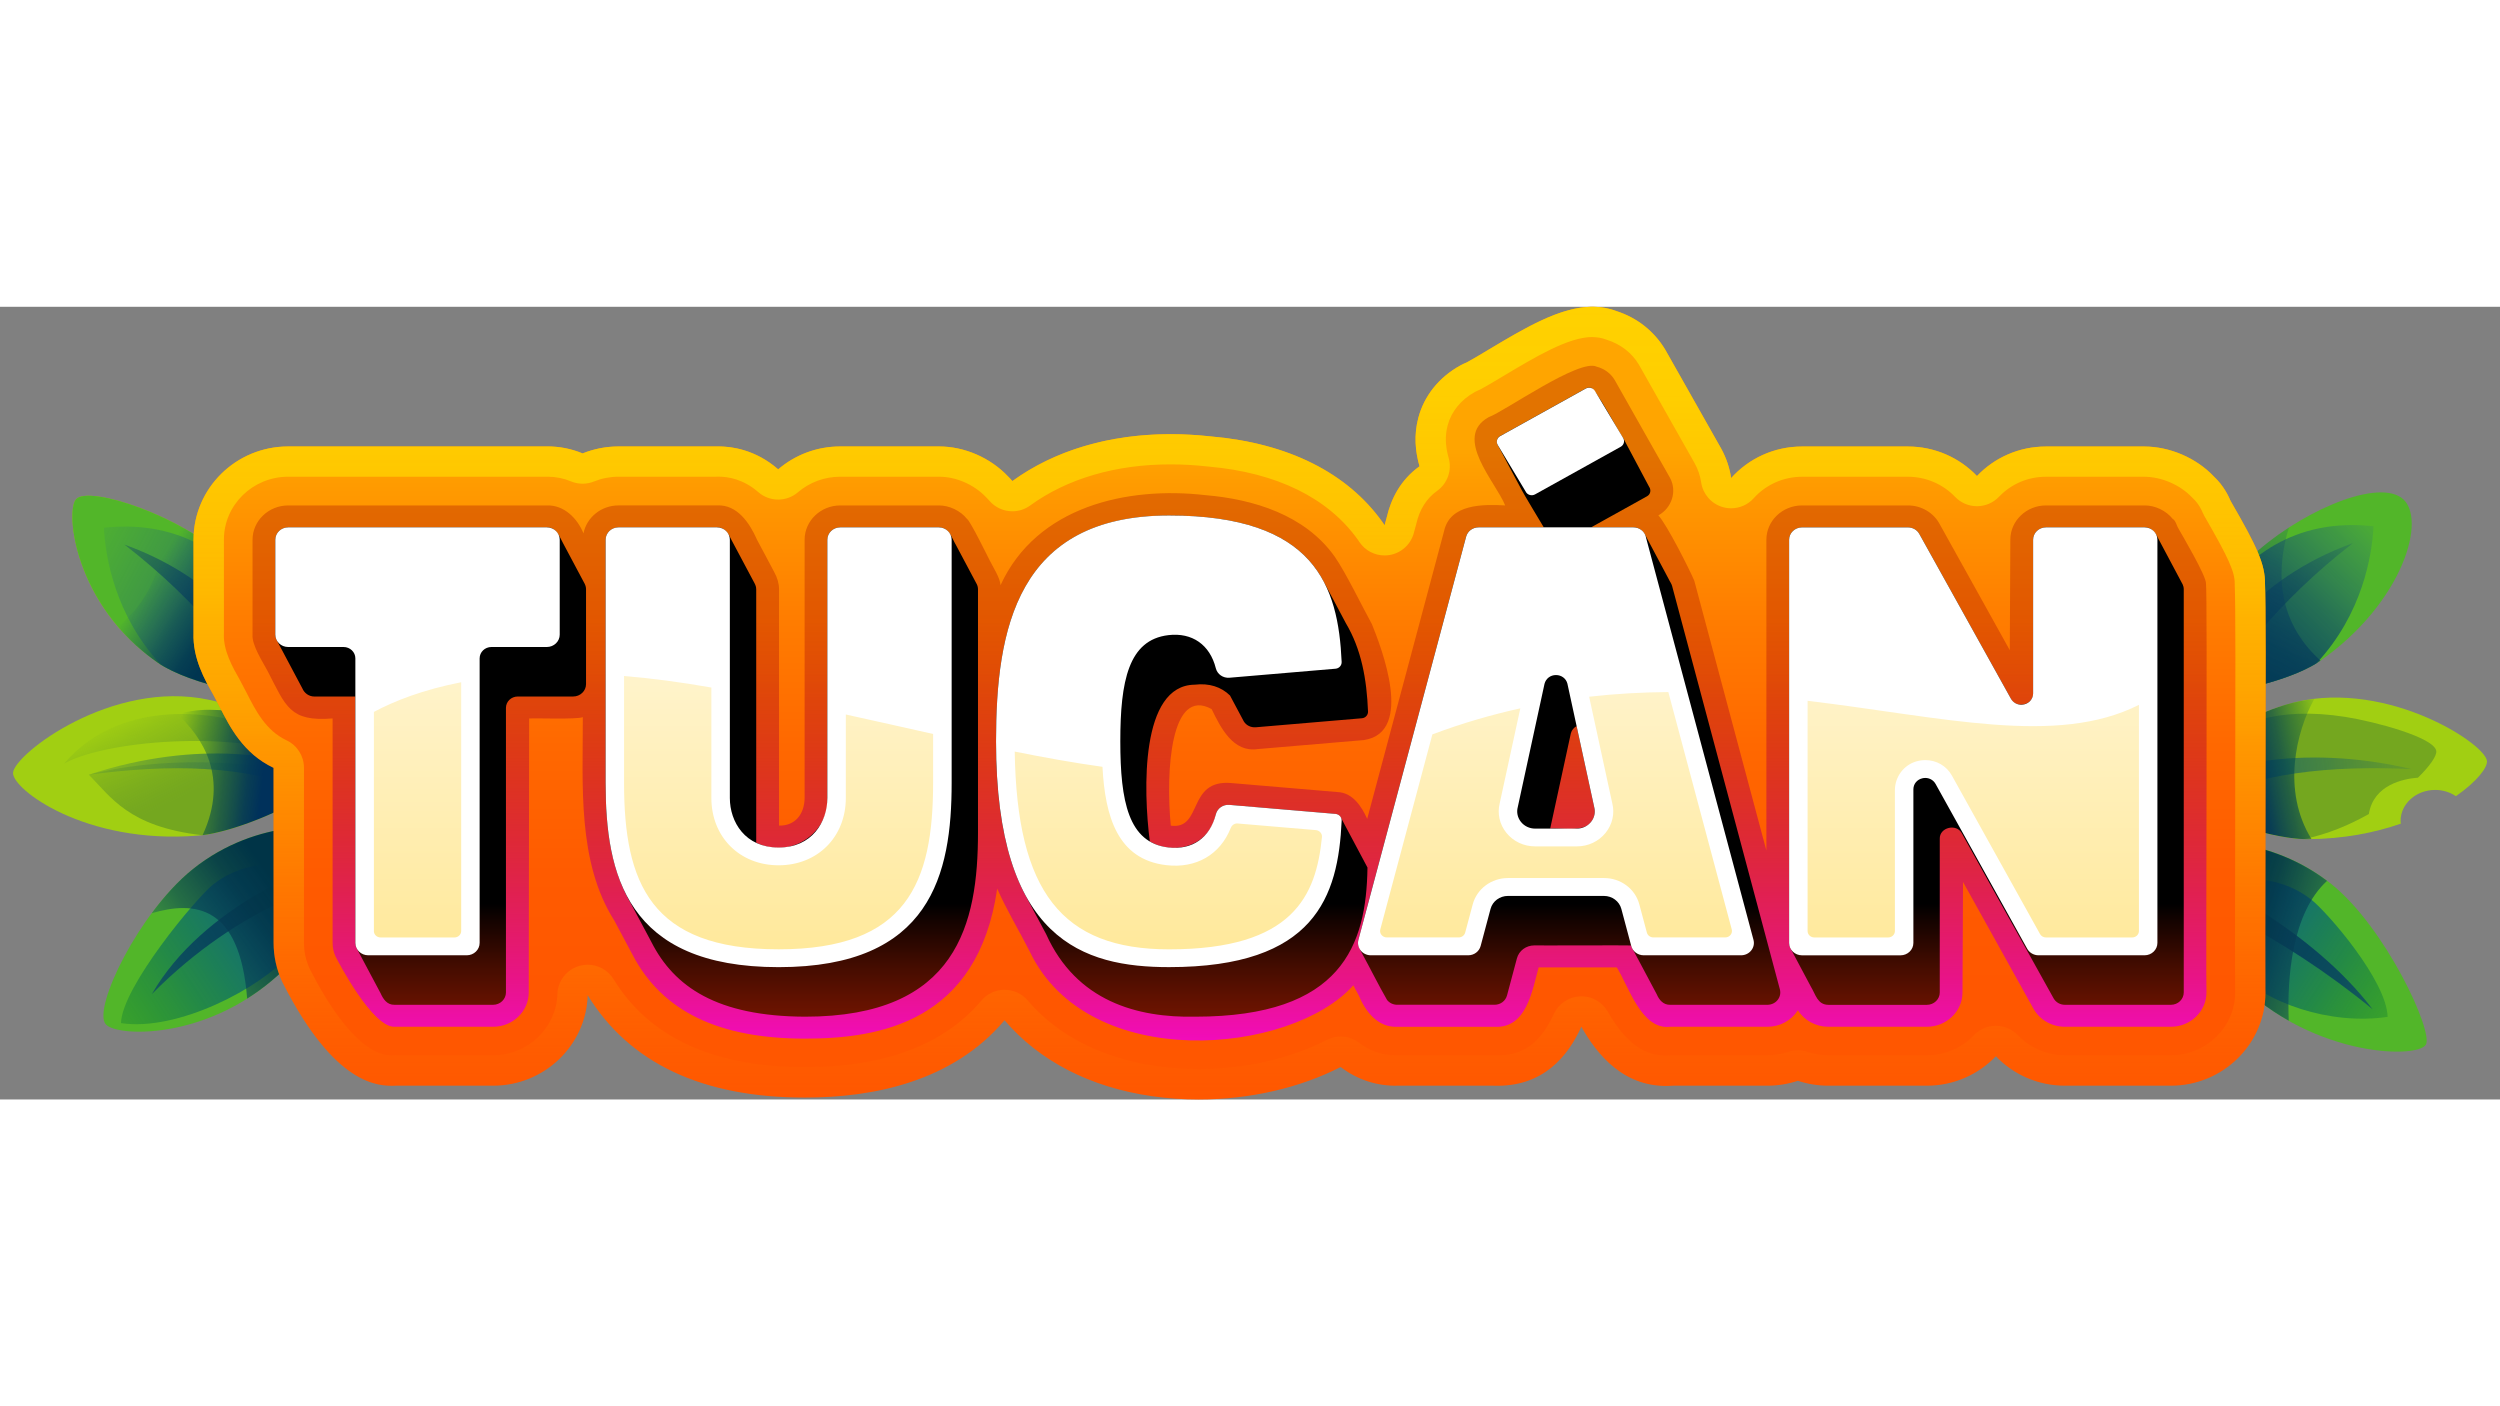
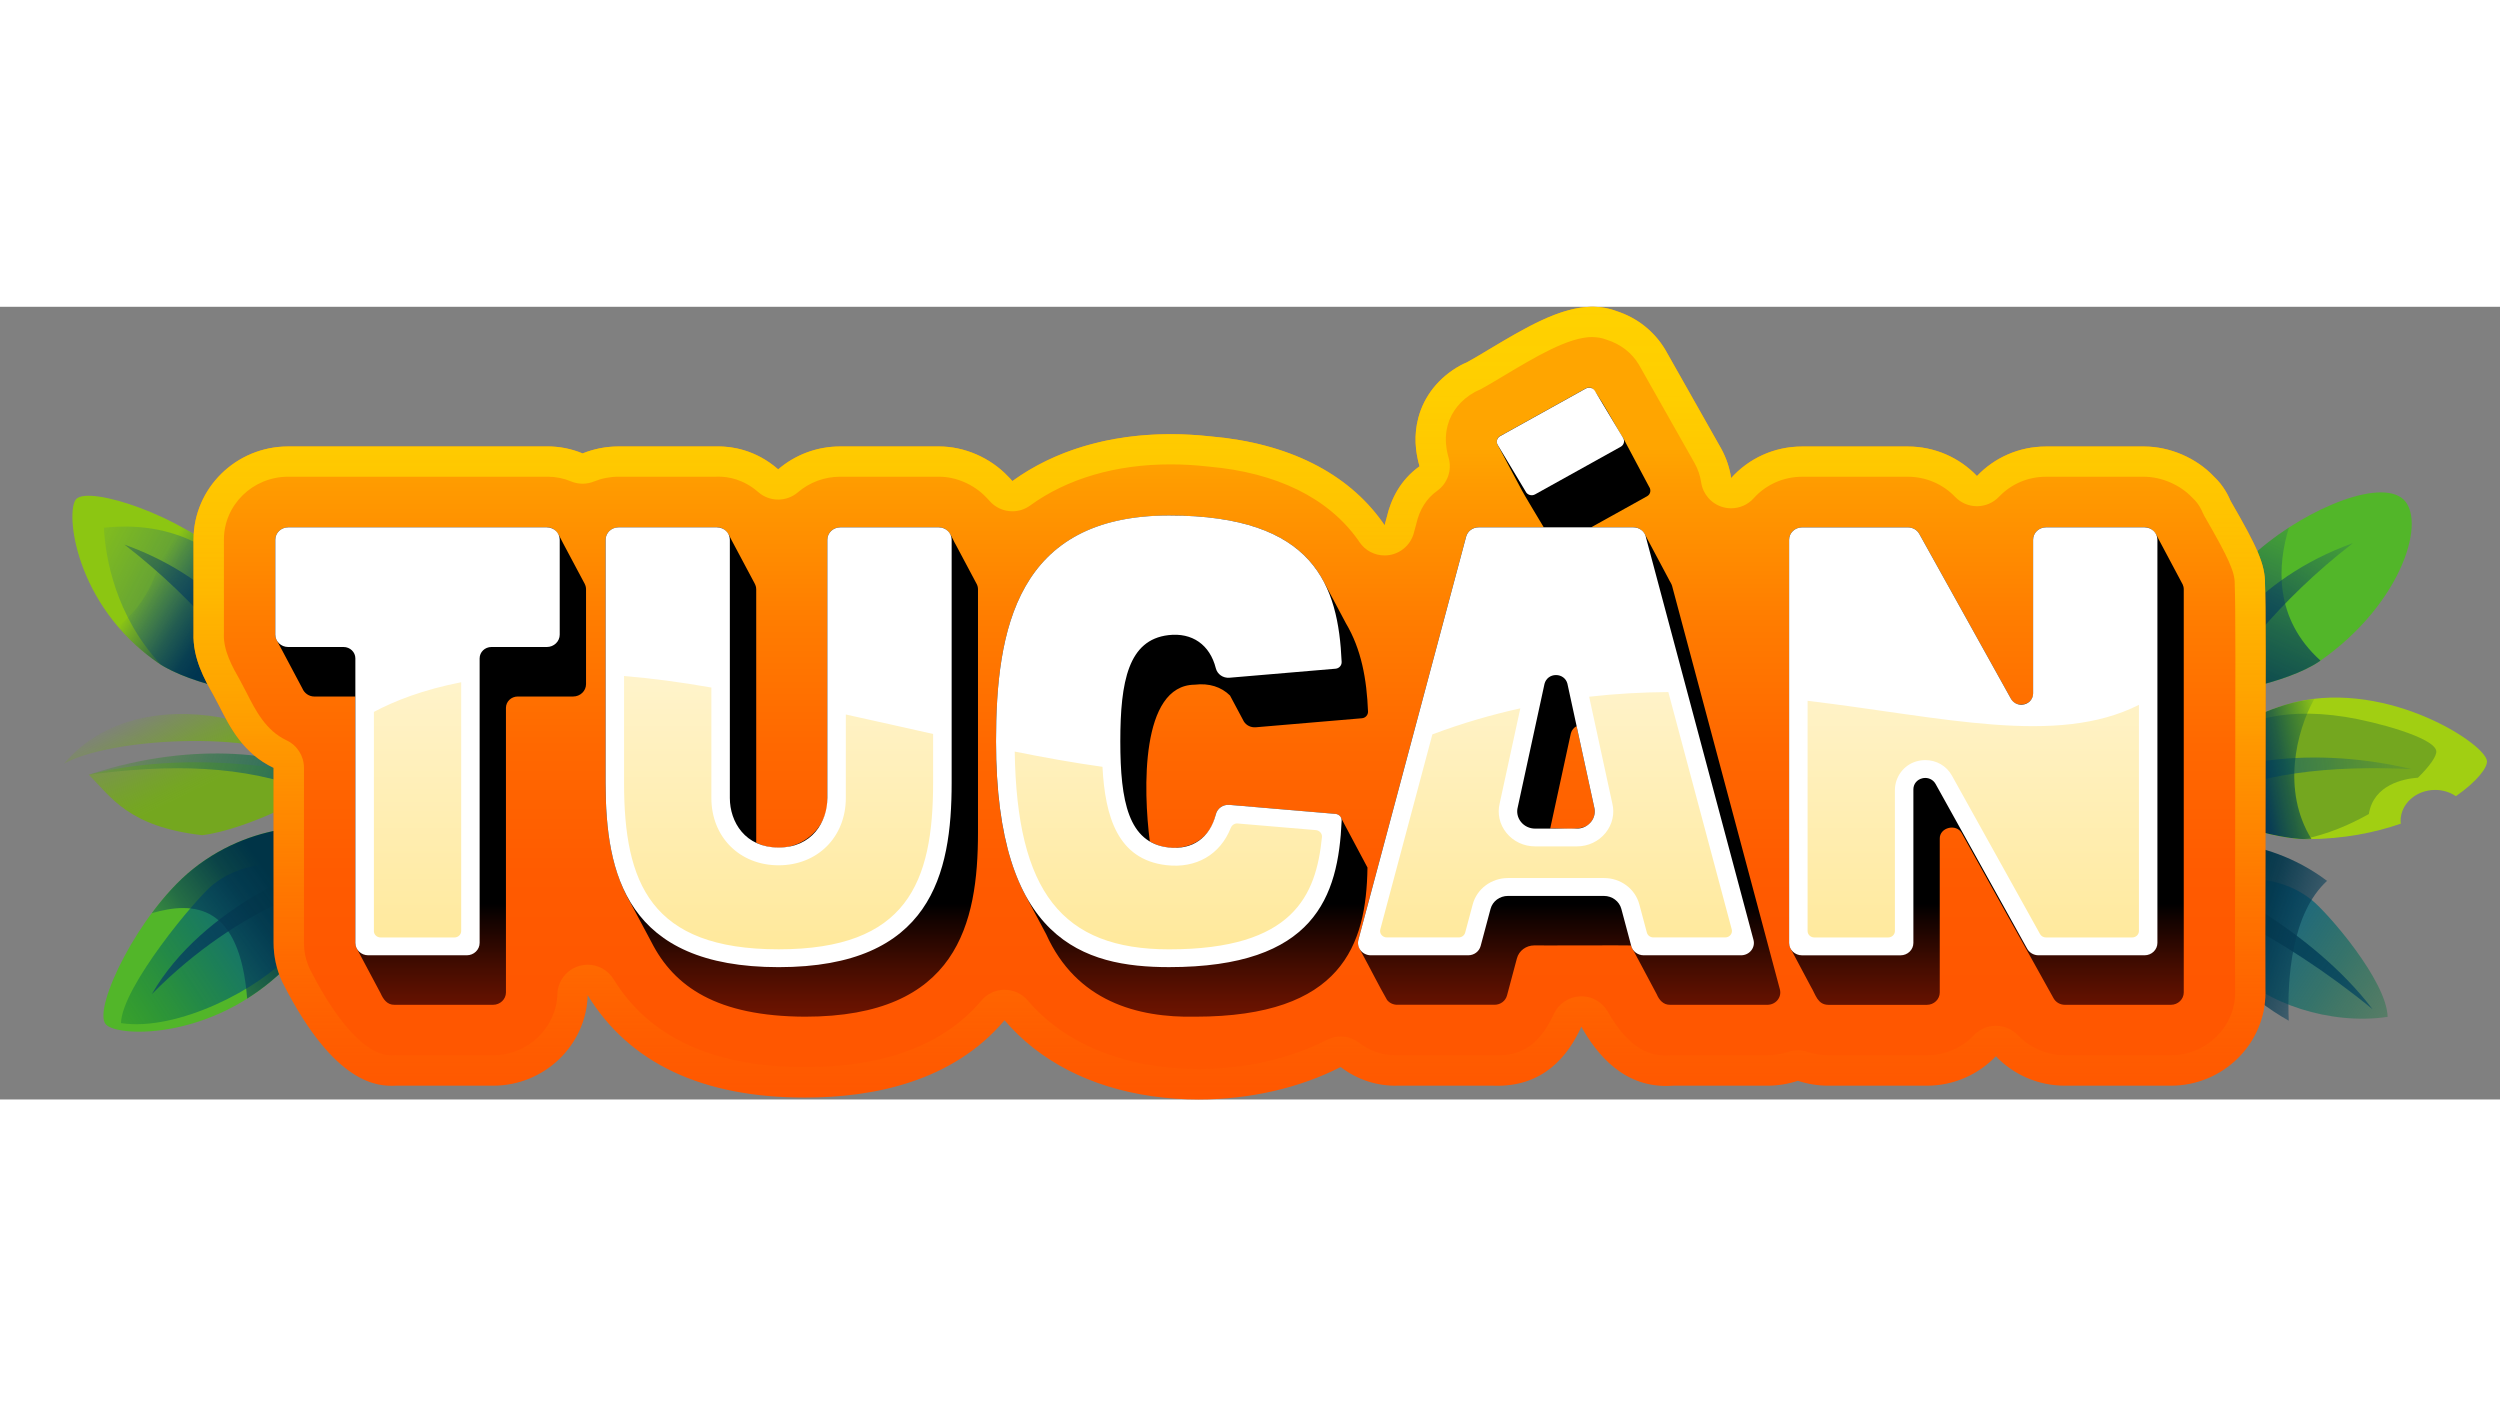
<svg xmlns="http://www.w3.org/2000/svg" xmlns:xlink="http://www.w3.org/1999/xlink" id="Logo" version="1.1" viewBox="0 0 82 26" width="160" height="90">
  <rect x="0" y="0" width="82" height="26" fill="#808080" stroke="none" />
  <defs>
    <style>
      .st0 {
        fill: url(#linear-gradient2);
      }

      .st1 {
        fill: url(#linear-gradient1);
      }

      .st2 {
        fill: url(#linear-gradient9);
      }

      .st3 {
        fill: url(#linear-gradient3);
      }

      .st4 {
        fill: url(#linear-gradient6);
      }

      .st5 {
        fill: url(#linear-gradient8);
      }

      .st6 {
        fill: url(#linear-gradient7);
      }

      .st7 {
        fill: url(#linear-gradient5);
      }

      .st8 {
        fill: url(#linear-gradient4);
      }

      .st9 {
        fill: url(#linear-gradient18);
      }

      .st10 {
        fill: url(#linear-gradient13);
      }

      .st11 {
        fill: url(#linear-gradient12);
      }

      .st12 {
        fill: url(#linear-gradient15);
      }

      .st13 {
        fill: url(#linear-gradient16);
      }

      .st14 {
        fill: url(#linear-gradient11);
      }

      .st15 {
        fill: url(#linear-gradient10);
      }

      .st16 {
        fill: url(#linear-gradient17);
      }

      .st17 {
        fill: url(#linear-gradient14);
      }

      .st18 {
        fill: url(#linear-gradient19);
      }

      .st19 {
        fill: url(#linear-gradient23);
      }

      .st20 {
        fill: url(#linear-gradient22);
      }

      .st21 {
        fill: url(#linear-gradient21);
      }

      .st22 {
        fill: url(#linear-gradient20);
      }

      .st23 {
        fill: url(#linear-gradient);
      }

      .st24 {
        fill: #8cc612;
      }

      .st25 {
        fill: #fff;
      }

      .st26 {
        fill: #a1cf12;
      }

      .st27 {
        fill: #52b629;
      }
    </style>
    <linearGradient id="linear-gradient" x1="10.798" y1="8.495" x2="1.545" y2="2.4" gradientTransform="translate(0 27) scale(1 -1)" gradientUnits="userSpaceOnUse">
      <stop offset="0" stop-color="#085c9b" />
      <stop offset=".122" stop-color="#075d93" stop-opacity=".952" />
      <stop offset=".306" stop-color="#06627f" stop-opacity=".82" />
      <stop offset=".528" stop-color="#046a5d" stop-opacity=".603" />
      <stop offset=".778" stop-color="#02752f" stop-opacity=".304" />
      <stop offset="1" stop-color="#008100" stop-opacity="0" />
    </linearGradient>
    <linearGradient id="linear-gradient1" x1="9.736" y1="7.963" x2=".018" y2="1.562" gradientTransform="translate(0 27) scale(1 -1)" gradientUnits="userSpaceOnUse">
      <stop offset=".257" stop-color="#08455b" />
      <stop offset=".388" stop-color="#0a485e" stop-opacity=".918" />
      <stop offset=".585" stop-color="#115167" stop-opacity=".693" />
      <stop offset=".822" stop-color="#1c6177" stop-opacity=".326" />
      <stop offset="1" stop-color="#276f85" stop-opacity="0" />
    </linearGradient>
    <linearGradient id="linear-gradient2" x1="11.948" y1="9.888" x2="4.851" y2="4.694" gradientTransform="translate(0 27) scale(1 -1)" gradientUnits="userSpaceOnUse">
      <stop offset=".388" stop-color="#003447" />
      <stop offset=".517" stop-color="#02364b" stop-opacity=".895" />
      <stop offset=".709" stop-color="#073d57" stop-opacity=".607" />
      <stop offset=".941" stop-color="#11496c" stop-opacity=".136" />
      <stop offset="1" stop-color="#144d72" stop-opacity="0" />
    </linearGradient>
    <linearGradient id="linear-gradient3" x1="17.944" y1="10.82" x2="1.966" y2="19.322" xlink:href="#linear-gradient1" />
    <linearGradient id="linear-gradient4" x1="11.266" y1="13.077" x2="1.633" y2="21.017" gradientTransform="translate(0 27) scale(1 -1)" gradientUnits="userSpaceOnUse">
      <stop offset=".238" stop-color="#003550" />
      <stop offset=".376" stop-color="#013753" stop-opacity=".907" />
      <stop offset=".584" stop-color="#063d5b" stop-opacity=".651" />
      <stop offset=".834" stop-color="#0f476a" stop-opacity=".234" />
      <stop offset=".954" stop-color="#144d72" stop-opacity="0" />
    </linearGradient>
    <linearGradient id="linear-gradient5" x1="8.74" y1="15.521" x2="4.655" y2="18.15" gradientTransform="translate(0 27) scale(1 -1)" gradientUnits="userSpaceOnUse">
      <stop offset=".336" stop-color="#003550" />
      <stop offset=".455" stop-color="#013753" stop-opacity=".907" />
      <stop offset=".634" stop-color="#063d5b" stop-opacity=".651" />
      <stop offset=".85" stop-color="#0f476a" stop-opacity=".234" />
      <stop offset=".954" stop-color="#144d72" stop-opacity="0" />
    </linearGradient>
    <linearGradient id="linear-gradient6" x1="76.172" y1="13.463" x2="74.552" y2="16.277" gradientTransform="translate(-70.351 23.624) rotate(4.188) scale(1 -1)" gradientUnits="userSpaceOnUse">
      <stop offset="0" stop-color="#74a71f" />
      <stop offset=".116" stop-color="#74a71f" stop-opacity=".956" />
      <stop offset=".291" stop-color="#74a71f" stop-opacity=".833" />
      <stop offset=".502" stop-color="#74a71f" stop-opacity=".631" />
      <stop offset=".741" stop-color="#74a71f" stop-opacity=".351" />
      <stop offset="1" stop-color="#74a71f" stop-opacity="0" />
    </linearGradient>
    <linearGradient id="linear-gradient7" x1="-731.073" y1="-326.086" x2="-736" y2="-317.282" gradientTransform="translate(330.65 -717.152) rotate(-42.392) scale(1 -1)" gradientUnits="userSpaceOnUse">
      <stop offset="0" stop-color="#22695f" />
      <stop offset=".16" stop-color="#276d5a" stop-opacity=".929" />
      <stop offset=".4" stop-color="#37794d" stop-opacity=".734" />
      <stop offset=".691" stop-color="#528d39" stop-opacity=".414" />
      <stop offset="1" stop-color="#74a71f" stop-opacity="0" />
    </linearGradient>
    <linearGradient id="linear-gradient8" x1="80.263" y1="13.809" x2="74.695" y2="14.042" gradientTransform="translate(-70.351 23.624) rotate(4.188) scale(1 -1)" gradientUnits="userSpaceOnUse">
      <stop offset=".376" stop-color="#00315b" />
      <stop offset=".467" stop-color="#003558" stop-opacity=".918" />
      <stop offset=".605" stop-color="#004151" stop-opacity=".693" />
      <stop offset=".771" stop-color="#005445" stop-opacity=".326" />
      <stop offset=".895" stop-color="#00663b" stop-opacity="0" />
    </linearGradient>
    <linearGradient id="linear-gradient9" x1="-4090.803" y1="8.063" x2="-4099.248" y2="2.5" gradientTransform="translate(-4018.856 27) rotate(-180)" xlink:href="#linear-gradient" />
    <linearGradient id="linear-gradient10" x1="-4091.872" y1="7.397" x2="-4101.59" y2=".996" gradientTransform="translate(-4018.856 27) rotate(-180)" xlink:href="#linear-gradient1" />
    <linearGradient id="linear-gradient11" x1="70.427" y1="7.718" x2="77.663" y2="5.455" xlink:href="#linear-gradient2" />
    <linearGradient id="linear-gradient12" x1="71.656" y1="13.773" x2="78.303" y2="20.326" xlink:href="#linear-gradient1" />
    <linearGradient id="linear-gradient13" x1="71.166" y1="11.864" x2="77.294" y2="21.13" xlink:href="#linear-gradient4" />
    <linearGradient id="linear-gradient14" x1="72.829" y1="12.944" x2="76.233" y2="20.354" gradientTransform="translate(0 27) scale(1 -1)" gradientUnits="userSpaceOnUse">
      <stop offset="0" stop-color="#003550" />
      <stop offset=".193" stop-color="#013753" stop-opacity=".907" />
      <stop offset=".483" stop-color="#063d5b" stop-opacity=".651" />
      <stop offset=".832" stop-color="#0f476a" stop-opacity=".234" />
      <stop offset="1" stop-color="#144d72" stop-opacity="0" />
    </linearGradient>
    <linearGradient id="linear-gradient15" x1="77.366" y1="11.882" x2="73.911" y2="11.387" gradientTransform="translate(0 27) scale(1 -1)" gradientUnits="userSpaceOnUse">
      <stop offset="0" stop-color="#74a71f" />
      <stop offset="1" stop-color="#74a71f" />
    </linearGradient>
    <linearGradient id="linear-gradient16" x1="72.541" y1="11.314" x2="82.081" y2="12.458" gradientTransform="translate(0 27) scale(1 -1)" xlink:href="#linear-gradient7" />
    <linearGradient id="linear-gradient17" x1="71.577" y1="11.004" x2="77.167" y2="12.107" gradientTransform="translate(0 27) scale(1 -1)" xlink:href="#linear-gradient8" />
    <linearGradient id="linear-gradient18" x1="2.798" y1="13.155" x2="2.798" y2="13.155" gradientTransform="translate(0 27) scale(1 -1)" gradientUnits="userSpaceOnUse">
      <stop offset="0" stop-color="#000" stop-opacity=".994" />
      <stop offset=".046" stop-color="#000608" stop-opacity=".994" />
      <stop offset=".117" stop-color="#02161e" stop-opacity=".996" />
      <stop offset=".204" stop-color="#053242" stop-opacity=".998" />
      <stop offset=".257" stop-color="#08455b" />
      <stop offset=".388" stop-color="#0a485e" stop-opacity=".918" />
      <stop offset=".585" stop-color="#115167" stop-opacity=".693" />
      <stop offset=".822" stop-color="#1c6177" stop-opacity=".326" />
      <stop offset="1" stop-color="#276f85" stop-opacity="0" />
    </linearGradient>
    <linearGradient id="linear-gradient19" x1="40.331" y1="4.587" x2="40.331" y2="22.358" gradientTransform="translate(0 27) scale(1 -1)" gradientUnits="userSpaceOnUse">
      <stop offset="0" stop-color="#ff5700" />
      <stop offset=".217" stop-color="#ff5b00" />
      <stop offset=".45" stop-color="#ff6800" />
      <stop offset=".689" stop-color="#ff7d00" />
      <stop offset=".933" stop-color="#ff9b00" />
      <stop offset="1" stop-color="orange" />
    </linearGradient>
    <linearGradient id="linear-gradient20" x1="40.331" y1="27" x2="40.331" y2="1" gradientTransform="translate(0 27) scale(1 -1)" gradientUnits="userSpaceOnUse">
      <stop offset="0" stop-color="#ffd100" />
      <stop offset=".102" stop-color="#ffcf00" stop-opacity=".98" />
      <stop offset=".226" stop-color="#ffca00" stop-opacity=".922" />
      <stop offset=".361" stop-color="#ffc300" stop-opacity=".826" />
      <stop offset=".503" stop-color="#ffb800" stop-opacity=".691" />
      <stop offset=".653" stop-color="#fa0" stop-opacity=".518" />
      <stop offset=".807" stop-color="#ff9a00" stop-opacity=".307" />
      <stop offset=".963" stop-color="#ff8600" stop-opacity=".062" />
      <stop offset="1" stop-color="#ff8200" stop-opacity="0" />
    </linearGradient>
    <linearGradient id="linear-gradient21" x1="40.33" y1="-4.183" x2="40.33" y2="16.784" gradientTransform="translate(0 27) scale(1 -1)" gradientUnits="userSpaceOnUse">
      <stop offset=".241" stop-color="#ff04f8" />
      <stop offset=".404" stop-color="#e602b8" stop-opacity=".82" />
      <stop offset=".62" stop-color="#c9016a" stop-opacity=".599" />
      <stop offset=".798" stop-color="#b30030" stop-opacity=".438" />
      <stop offset=".93" stop-color="#a6000d" stop-opacity=".338" />
      <stop offset="1" stop-color="#a10000" stop-opacity=".3" />
    </linearGradient>
    <linearGradient id="linear-gradient22" x1="40.328" y1="1.625" x2="40.328" y2="8.443" gradientTransform="translate(0 27) scale(1 -1)" gradientUnits="userSpaceOnUse">
      <stop offset=".113" stop-color="#811800" />
      <stop offset=".215" stop-color="#791600" />
      <stop offset=".368" stop-color="#651200" />
      <stop offset=".554" stop-color="#430c00" />
      <stop offset=".763" stop-color="#150300" />
      <stop offset=".849" stop-color="#000" />
    </linearGradient>
    <linearGradient id="linear-gradient23" x1="41.209" y1="3.622" x2="41.209" y2="24.576" gradientTransform="translate(0 27) scale(1 -1)" gradientUnits="userSpaceOnUse">
      <stop offset="0" stop-color="#ffe68f" />
      <stop offset="1" stop-color="#fff" />
    </linearGradient>
  </defs>
  <g>
    <g>
      <g>
        <path class="st27" d="M11.254,17.298c-.235-.34-2.799-.557-4.924,1.143-1.783,1.426-3.287,4.559-2.867,5.087.357.449,3.728.571,6.176-2.12.946-1.04,1.85-3.769,1.615-4.11Z" />
        <path class="st23" d="M10.893,17.131c-.001 0-.002.001-.003.001.043.01.085.02.12.031-.036-.011-.075-.022-.118-.032h0ZM6.982,18.955c-.541.433-2.985,3.358-3.014,4.541,1.851.281,4.581-1.139,5.579-2.298,2.482-2.882-.839-3.623-2.565-2.243Z" />
        <path class="st1" d="M10.461,18.304s-3.767,1.27-5.483,4.243c2.967-3.009,5.973-3.663,5.973-3.663,0,0-.489-.58-.489-.58Z" />
        <path class="st0" d="M11.254,17.298c-.235-.34-2.799-.557-4.924,1.143-.483.386-.943.898-1.352,1.449,1.397-.408,2.889-.285,3.128,2.801.527-.332,1.048-.75,1.533-1.284.946-1.04,1.85-3.769,1.615-4.11Z" />
      </g>
      <g>
        <g>
          <path class="st24" d="M9.114,12.649c.281-.255.169-2.616-1.635-4.346-1.514-1.451-4.548-2.443-4.978-1.997-.365.379-.07,3.464,2.676,5.368,1.061.736,3.656,1.229,3.937.975h0Z" />
-           <path class="st27" d="M9.114,12.649c.281-.255.169-2.616-1.635-4.346-1.514-1.451-4.548-2.443-4.978-1.997-.365.379-.07,3.464,2.676,5.368,1.061.736,3.656,1.229,3.937.975h0Z" />
          <path class="st3" d="M3.408,7.247c.049.965.366,2.875,1.867,4.492,1.114.7,3.566,1.158,3.84.91.209-.19.2-1.544-.56-2.937-.917-1.39-2.502-2.75-5.146-2.465Z" />
          <path class="st8" d="M9.222,12.3c-.437-.932-1.837-3.314-5.14-4.5,2.501,1.924,3.984,3.998,4.569,4.914.235.009.402-.011.463-.065.053-.048.092-.171.108-.349h0Z" />
        </g>
        <path class="st7" d="M3.869,10.493c.356.419.787.821,1.307,1.182,1.061.736,3.656,1.229,3.937.975.281-.255.169-2.616-1.635-4.346-.566-.543-1.345-1.021-2.121-1.384.06,1.164-.225,2.539-1.488,3.574h0Z" />
      </g>
      <g>
        <g>
-           <path class="st26" d="M10.601,15.562c.064-.377-1.052-2.101-3.762-2.674-3.162-.669-6.353,1.771-6.411,2.391-.049.527,2.353,2.367,6.074,2.066,1.438-.116,4.034-1.406,4.098-1.784h0Z" />
          <path class="st4" d="M10.202,14.948c-.423-.417-1.435-1.09-2.436-1.359-1.409-.378-4.046-.52-5.663,1.395,1.489-.831,6.183-1.123,8.099-.036h0ZM10.587,15.469c-.074-.056-.12-.091-.12-.091,0,0-3.901-.964-7.556-.03.723.712,1.281,1.705,3.721,1.984,1.459-.178,3.906-1.404,3.968-1.77.004-.025-.002-.057-.013-.093h0Z" />
          <path class="st6" d="M10.448,15.223c-1.035-.436-3.84-1.089-7.537.125,2.626-.346,5.067-.341,7.335.562.21-.144.341-.267.355-.348.012-.071-.041-.19-.152-.339h0Z" />
        </g>
-         <path class="st5" d="M10.6,15.519c-.007-.346-.696-1.412-2.242-2.13-1.21-.236-1.92-.213-2.536-.019.799.724,1.708,2.052.823,3.959.033-.004.067-.009.101-.014.01-.002.019-.003.029-.004.035-.006.071-.012.107-.019.013-.002.026-.004.039-.007.035-.007.07-.014.105-.022.015-.003.031-.006.046-.01.035-.008.07-.016.105-.025.017-.004.033-.008.05-.012.035-.009.07-.018.105-.027.018-.005.036-.009.054-.014.034-.009.069-.019.104-.029.019-.005.038-.011.058-.017.035-.01.07-.021.105-.032.019-.006.039-.012.058-.018.035-.011.07-.022.105-.034.02-.007.041-.013.061-.02.034-.011.068-.023.103-.035.021-.007.043-.015.064-.022.033-.012.067-.024.1-.036.022-.008.044-.016.067-.025.033-.012.066-.025.098-.037.022-.009.045-.017.067-.026.033-.013.065-.026.098-.038.022-.009.045-.018.067-.027.032-.013.063-.026.095-.039.023-.01.046-.019.069-.029.03-.013.06-.026.09-.039.024-.01.047-.02.07-.031.029-.013.059-.026.088-.039.023-.01.046-.021.069-.031.029-.013.058-.026.086-.04.023-.011.045-.021.067-.032.028-.013.056-.026.083-.039.023-.011.045-.022.068-.033.026-.013.052-.025.077-.038.023-.011.045-.023.067-.034.025-.013.049-.025.073-.037.022-.012.044-.023.066-.035.023-.012.046-.024.068-.036.022-.012.043-.023.065-.035.021-.012.043-.024.064-.035s.041-.023.061-.035c.02-.012.041-.023.06-.035.02-.012.039-.023.058-.034.019-.011.037-.022.055-.033.018-.011.036-.022.054-.034.017-.011.035-.021.051-.032.018-.011.034-.022.051-.033.015-.01.03-.02.045-.03.016-.011.031-.022.047-.033.013-.009.027-.019.039-.028.015-.011.028-.021.042-.032.005-.004.01-.008.015-.011.001-.001.002-.002.003-.003.005-.004.01-.008.015-.012.013-.01.024-.02.036-.03.01-.008.02-.017.029-.024.008-.007.015-.014.022-.021.004-.004.007-.007.011-.011.006-.006.014-.013.019-.019.009-.009.016-.018.024-.027.005-.006.012-.013.016-.019.002-.003.004-.005.005-.008.002-.003.003-.005.005-.008.003-.004.005-.007.007-.011.003-.005.007-.01.009-.015.007-.013.011-.025.013-.037,0-0.0 0-0.0 0-.001h0c.002-.012.002-.027-.001-.042h-0Z" />
      </g>
    </g>
    <g>
      <g>
-         <path class="st27" d="M71.545,17.792c.235-.34,2.799-.557,4.924,1.143,1.783,1.426,3.356,4.852,3.099,5.269-.301.487-3.96.389-6.408-2.302-.946-1.04-1.85-3.769-1.615-4.11Z" />
+         <path class="st27" d="M71.545,17.792Z" />
        <path class="st2" d="M71.789,17.657c.036-.011.078-.021.12-.031-.001-0-.002-.001-.003-.001-.043.01-.082.021-.118.032h0ZM73.252,21.692c.998,1.159,3.211,1.879,5.062,1.598-.029-1.183-1.956-3.408-2.497-3.84-1.726-1.381-5.047-.639-2.565,2.243Z" />
        <path class="st15" d="M72.338,18.798s3.454,1.573,5.483,4.243c-3.157-2.591-5.973-3.663-5.973-3.663l.489-.58Z" />
        <path class="st14" d="M76.328,18.831c-2.096-1.581-4.553-1.371-4.783-1.039-.235.34.669,3.07,1.615,4.11.588.647,1.247,1.14,1.911,1.515-.057-1.383.097-3.529,1.256-4.586h0Z" />
      </g>
      <g>
        <path class="st27" d="M72.146,12.601c-.281-.255-.169-2.616,1.635-4.346,1.514-1.451,4.083-2.617,4.978-1.997s.07,3.464-2.676,5.368c-1.061.736-3.656,1.229-3.937.975h0Z" />
-         <path class="st11" d="M77.852,7.198c-.049.965-.366,2.875-1.867,4.492-1.114.7-3.566,1.158-3.84.91-.209-.19-.2-1.544.56-2.937.917-1.39,2.502-2.75,5.146-2.465h0Z" />
        <path class="st10" d="M72.038,12.251c.437-.932,1.837-3.314,5.14-4.5-2.501,1.924-3.984,3.998-4.569,4.914-.235.009-.402-.011-.463-.065-.053-.048-.092-.171-.108-.349h0Z" />
        <path class="st17" d="M73.781,8.254c-1.804,1.73-1.917,4.092-1.635,4.346.281.255,2.876-.239,3.937-.975.01-.007.019-.014.029-.021-1.542-1.39-1.409-3.152-1.034-4.366-.47.305-.916.651-1.296,1.015h0Z" />
      </g>
      <g>
        <path class="st26" d="M74.978,13.05c-2.651.803-3.615,2.616-3.519,2.986s2.793,1.433,4.236,1.426c1.176-.006,2.202-.213,3.054-.509-.003-.03-.01-.059-.01-.09,0-.561.509-1.016,1.137-1.016.255,0,.488.078.678.205.693-.482,1.055-.955,1.016-1.169-.111-.613-3.499-2.77-6.592-1.833h0Z" />
        <path class="st12" d="M79.308,15.446c.398-.389.624-.722.602-.876-.064-.448-2.02-.966-2.982-1.118-4.521-.713-5.351,2.39-5.351,2.39,0,0-.044.04-.112.101-.008.036-.012.069-.005.093.094.36,2.637,1.371,4.105,1.424.771-.156,1.5-.464,2.133-.823.156-.963,1.135-1.155,1.61-1.192h0Z" />
        <path class="st13" d="M71.582,15.686c.994-.524,3.732-1.414,7.52-.522-2.646-.12-5.078.095-7.26,1.189-.222-.126-.363-.237-.383-.317-.018-.07.024-.193.123-.35h0Z" />
        <path class="st16" d="M75.695,17.463c.042-0.0.08-.005.121-.006-.979-1.58-.504-3.523.092-4.592-.311.036-.622.092-.93.185-2.651.803-3.615,2.616-3.519,2.986s2.793,1.433,4.236,1.426h0Z" />
      </g>
    </g>
  </g>
  <path class="st9" d="M2.798,13.845" />
  <path class="st9" d="M2.798,13.845" />
  <path class="st18" d="M74.307,17.669c.011-6.076.012-7.909-.015-8.574.009-.647-.269-1.239-1.098-2.675l-.029-.05c-.073-.171-.23-.505-.549-.803-.585-.62-1.456-.981-2.276-.985h-3.233c-.892,0-1.697.372-2.263.967-.579-.608-1.395-.967-2.264-.967h-3.475c-.924,0-1.755.4-2.324,1.034-.048-.326-.154-.649-.322-.957l-1.838-3.251c-.363-.608-.929-1.054-1.606-1.269-1.274-.477-2.664.355-4.258,1.309-.225.135-.529.317-.647.377-.074.029-.146.064-.215.102-.696.385-1.184.994-1.374,1.716-.149.565-.101,1.101.039,1.589-.633.455-.937,1.081-1.073,1.665l-.072.268c-.022-.032-.043-.064-.064-.094-1.155-1.623-3.098-2.597-5.621-2.817-2.564-.289-4.854.252-6.523,1.462-.046-.054-.093-.105-.142-.152-.585-.619-1.442-.987-2.274-.983h-3.233c-.777,0-1.488.283-2.033.75-.769-.672-1.593-.764-2.043-.75h-3.197c-.413,0-.81.081-1.175.228-.375-.156-.782-.236-1.197-.228h-8.462c-1.711,0-3.103,1.372-3.103,3.059v3.061c-.031.829.374,1.541.646,2.02l.208.395c.334.659.779,1.538,1.772,2.006v5.742c0,.434.095.868.275,1.256.01.021.02.042.03.063,1.708,3.363,3.129,3.389,3.699,3.365h3.196c1.682,0,3.056-1.326,3.102-2.971,1.366,2.231,3.76,3.361,7.126,3.361,2.241,0,4.849-.521,6.547-2.538,1.134,1.333,2.804,2.202,4.847,2.494.504.072,1.013.107,1.52.107,1.68,0,3.33-.384,4.657-1.066.543.414,1.19.632,1.885.613h3.12c1.647.062,2.462-.988,2.89-1.935.498.881,1.399,2.054,2.998,1.935h3.106c.345,0,.681-.056.998-.161.316.105.653.161.999.161h3.233c.891,0,1.697-.373,2.263-.967.579.609,1.394.967,2.264.967h3.476c1.711,0,3.103-1.372,3.103-3.059,0-.032-.001-.064-.002-.096-.006-.311-.002-2.553.002-4.723h0Z" />
  <path class="st22" d="M52.235.995c.155,0,.296.025.432.075.016.006.031.011.047.016.45.143.814.43,1.041.811l1.832,3.239c.108.197.179.407.211.624.056.382.328.696.697.807.095.029.191.042.287.042.278,0,.549-.117.74-.33.401-.447.979-.704,1.584-.704h3.475c.583,0,1.145.24,1.543.657.188.197.448.309.72.309h.001c.272,0,.532-.111.72-.308.405-.424.953-.658,1.543-.658h3.227c.564.003,1.175.267,1.558.673.014.015.029.029.044.043.191.178.283.396.314.467.015.036.033.071.052.105l.03.053c.763,1.322.971,1.787.965,2.164-0.0.018,0,.037.001.055.027.656.025,2.622.014,8.531-.005,2.41-.008,4.431-.002,4.745 0.0.01.001.02.001.029l.001.046c0,1.138-.946,2.064-2.108,2.064h-3.476c-.583,0-1.145-.239-1.543-.657-.188-.197-.448-.309-.72-.309h-.001c-.272,0-.532.111-.72.308-.405.425-.953.658-1.544.658h-3.233c-.235,0-.466-.037-.685-.11-.102-.034-.208-.051-.314-.051s-.212.017-.314.051c-.219.073-.449.11-.685.11h-3.103c-.025,0-.05.001-.074.003-.051.004-.101.006-.149.006-.47,0-1.18-.149-1.908-1.438-.177-.313-.508-.505-.866-.505-.015,0-.03 0-.044.001-.374.017-.707.242-.862.583-.543,1.199-1.272,1.353-1.847,1.353-.033,0-.066-.001-.1-.002-.012-.001-.025-.001-.037-.001l-3.147 0-.055.001c-.44,0-.844-.138-1.201-.41-.177-.135-.389-.204-.603-.204-.155,0-.311.036-.454.11-1.2.616-2.692.956-4.203.956-.466,0-.93-.033-1.379-.097-1.786-.256-3.249-1.001-4.23-2.154-.189-.222-.466-.35-.758-.35h-.003c-.292.001-.57.13-.758.354-1.22,1.449-3.167,2.184-5.786,2.184-2.993,0-5.105-.971-6.278-2.885-.184-.3-.508-.475-.848-.475-.085,0-.171.011-.257.034-.425.114-.726.493-.738.933-.031,1.105-.976,2.004-2.107,2.004h-3.196c-.014,0-.027 0-.041.001-.028.001-.059.002-.093.002-1.082,0-2.143-1.77-2.678-2.823l-.015-.032c-.119-.257-.182-.547-.182-.837v-5.742c0-.385-.222-.735-.57-.899-.684-.323-1.016-.978-1.317-1.571l-.208-.395c-.005-.009-.01-.018-.015-.028-.227-.399-.537-.945-.517-1.491.001-.012.001-.025.001-.037v-3.061c0-1.138.946-2.064,2.108-2.064l8.48-0.0.035-0c.261,0,.517.051.761.153.122.051.252.076.382.076.127,0,.254-.024.373-.073.255-.103.525-.156.802-.156h3.197c.01,0,.02-0.0.03-.001l.051-.001c.332,0,.828.088,1.307.506.187.164.421.246.654.246.23,0,.461-.08.647-.239.384-.329.876-.511,1.386-.511h3.246c.557,0,1.146.257,1.538.671.01.011.021.021.032.032.025.024.049.05.072.077.196.233.477.354.761.354.203,0,.407-.062.583-.19,1.217-.883,2.809-1.349,4.604-1.349.4,0,.811.024,1.25.073,2.223.194,3.916,1.024,4.894,2.399l.049.072c.186.28.498.443.827.443.054,0,.108-.004.162-.013.386-.064.698-.347.799-.724l.072-.268c.003-.01.005-.021.008-.031.111-.478.335-.832.685-1.083.341-.245.492-.678.376-1.082-.11-.383-.121-.73-.033-1.062.12-.456.437-.846.895-1.099.032-.018.066-.034.1-.048.029-.012.057-.024.085-.039.138-.071.4-.227.706-.41,1.122-.671,2.182-1.305,2.965-1.305h0M52.235 0c-1.059,0-2.203.685-3.478,1.448-.225.135-.529.317-.647.377-.074.029-.146.064-.215.102-.696.385-1.184.994-1.374,1.716-.149.565-.101,1.101.039,1.589-.633.455-.937,1.081-1.073,1.665l-.072.268c-.022-.032-.043-.064-.064-.094-1.155-1.623-3.098-2.597-5.621-2.817-.454-.051-.9-.076-1.336-.076-2.021,0-3.814.542-5.188,1.539-.046-.054-.093-.105-.142-.152-.582-.615-1.433-.983-2.261-.983h-3.246c-.777,0-1.488.283-2.033.75-.725-.633-1.498-.751-1.961-.751-.029,0-.056.001-.082.001h-3.197c-.413,0-.81.081-1.175.228-.359-.149-.747-.229-1.143-.229-.018,0-.036 0-.054.001h-8.462c-1.711,0-3.103,1.372-3.103,3.059v3.061c-.031.829.374,1.541.646,2.02l.208.395c.334.659.779,1.538,1.772,2.006v5.742c0,.434.095.868.275,1.256.01.021.02.042.03.063,1.587,3.125,2.926,3.368,3.565,3.368.049,0,.093-.001.134-.003h3.196c1.682,0,3.056-1.326,3.102-2.971,1.366,2.231,3.76,3.361,7.126,3.361,2.241,0,4.849-.521,6.547-2.538,1.134,1.333,2.804,2.202,4.847,2.494.504.072,1.013.107,1.52.107,1.68,0,3.33-.384,4.657-1.066.522.398,1.139.614,1.804.614.027,0,.054-0.0.081-.001h3.12c.046.002.092.003.138.003,1.556,0,2.336-1.018,2.753-1.937.474.839,1.315,1.943,2.774,1.943.073,0,.147-.003.224-.009h3.106c.345,0,.681-.056.998-.161.316.105.653.161.999.161h3.233c.891,0,1.697-.373,2.263-.967.579.609,1.394.967,2.264.967h3.476c1.711,0,3.103-1.372,3.103-3.059,0-.032-.001-.064-.002-.096-.006-.311-.002-2.553.002-4.723.011-6.076.012-7.909-.015-8.574.009-.647-.269-1.239-1.098-2.675l-.029-.05c-.073-.171-.23-.505-.549-.803-.585-.62-1.456-.981-2.276-.985h-3.233c-.892,0-1.697.372-2.263.967-.579-.608-1.395-.967-2.264-.967h-3.475c-.924,0-1.755.4-2.324,1.034-.048-.326-.154-.649-.322-.957l-1.838-3.251c-.363-.608-.929-1.054-1.606-1.269C52.76.043,52.5 0,52.235,0h0Z" />
  <g>
-     <path class="st21" d="M72.357,9.081c.014-.246-.781-1.59-.9-1.8l.001-0c-.061-.089-.093-.271-.194-.324-.215-.272-.583-.445-.924-.441h-3.232c-.644,0-1.169.504-1.169,1.123l-.018,3.625-2.31-4.154c-.204-.366-.599-.594-1.03-.594h-3.475c-.644,0-1.169.505-1.169,1.125v10.194l-2.364-8.849c-.156-.372-.904-1.85-1.179-2.144.446-.245.619-.798.382-1.231l-1.815-3.211c-.129-.216-.338-.37-.589-.435-.557-.284-3.032,1.473-3.541,1.654-1.186.656.232,2.13.538,2.896-.719-.037-1.808-.057-2.004.845,0-0-2.521,9.436-2.521,9.436-.183-.41-.481-.861-.973-.879l-3.477-.295c-1.473-.133-.931,1.538-1.993,1.397-.17-1.819.002-4.562,1.34-3.824.295.607.705,1.434,1.513,1.312,0,0,3.486-.296,3.486-.296,1.663-.257.555-3.057.26-3.798-.308-.556-.862-1.705-1.225-2.222-.971-1.365-2.66-1.88-4.237-2.013-2.556-.295-5.53.36-6.721,2.954-.012-.241-.257-.611-.358-.82l-.001.001c-.002-.003-.003-.005-.005-.008l.002-.001c-.023-.039-.634-1.294-.737-1.345-.215-.273-.584-.446-.926-.443h-3.232c-.644,0-1.169.505-1.169,1.125v8.471c-.005.518-.303.917-.839.905v-7.752c.002-.179-.056-.383-.158-.564-.16-.294-.402-.768-.561-1.054-.242-.553-.653-1.167-1.314-1.132,0,0-3.232,0-3.232,0-.57,0-1.047.396-1.149.917-.205-.501-.642-.935-1.2-.916h-8.486c-.644,0-1.169.505-1.169,1.125v3.112c-.03.343.347.915.5,1.205.59,1.137.715,1.661,2.126,1.544v7.363c0,.155.033.308.095.442.11.217,1.22,2.336,1.938,2.308h3.232c.644,0,1.169-.505,1.169-1.125l.013-8.988c.242-.013,1.552.037,1.76-.042.005,2.204-.19,4.748,1.034,6.673.18.341.42.791.602,1.129.969,1.845,2.817,2.742,5.65,2.742,2.439,0,5.671-.531,6.306-4.92.292.67.729,1.396,1.061,2.051,1.914,4.033,8.59,3.399,10.621,1.119.012.021.157.307.174.327.225.543.631,1.061,1.264,1.035h3.193c1.048.056,1.231-1.171,1.446-1.948h2.563c.391.617.808,2.059,1.748,1.947,0,0,3.193,0,3.193,0,.408 0.0.782-.2.999-.541.21.332.588.541.998.541h3.232c.644,0,1.169-.504,1.169-1.123l.018-3.625,2.31,4.154c.204.366.599.594,1.03.594h3.476c.644,0,1.169-.505,1.169-1.125-.024-.229.036-13.182-.016-13.408h0Z" />
    <path class="st20" d="M19.182,9.094c-.236-.445-.473-.889-.71-1.333-.124-.225-.217-.532-.535-.525h-8.486c-.232,0-.421.182-.421.406v3.112c0,.074.022.142.058.203.153.288.307.576.46.865.083.156.166.312.249.469.04.075.08.151.12.226.065.154.213.267.398.267h1.34v8.082c0.0.068.018.131.05.187.053.1.106.199.159.299.149.28.298.56.447.84.057.108.115.215.172.323.086.192.211.386.458.38h3.232c.232,0,.422-.182.422-.406v-9.334c0-.205.173-.372.387-.372h1.818c.232,0,.422-.182.422-.406v-3.112c-0-.061-.015-.119-.041-.171h0ZM32.036,9.094c-.225-.423-.45-.846-.675-1.269-.155-.254-.21-.584-.57-.59h-3.232c-.232,0-.422.182-.422.406v8.471c.08,1.093-1.165,2.03-2.333,1.468v-8.315c.003-.101-.047-.184-.093-.268-.123-.232-.247-.463-.37-.695-.113-.213-.227-.426-.34-.638-.098-.204-.211-.435-.484-.428h-3.232c-.232,0-.421.182-.421.406v7.976c-.002,1.412.151,2.792.82,3.938.076.143.152.286.228.428.15.283.301.566.452.848.747,1.475,2.154,2.44,5.039,2.453,5,0,5.675-3.054,5.675-6.043v-7.976c-0-.061-.015-.119-.041-.171h0ZM44.853,18.392c-.186-.35-.373-.7-.559-1.05-.07-.132-.141-.264-.211-.396-.075-.119-.106-.299-.277-.312l-3.481-.296c-.209-.018-.396.113-.446.31-.2,1.017-1.331,1.371-2.165.889-.216-1.684-.309-5.125,1.473-5.142.473-.057.872.073,1.158.356.152.283.302.567.453.85.08.129.231.204.392.191l3.482-.296c.116-.01.204-.108.199-.223-.042-1.056-.216-2.036-.727-2.895-.073-.137-.146-.275-.219-.412-.165-.31-.33-.62-.495-.929-.671-1.287-2.09-2.19-5.085-2.19-5,0-5.675,3.744-5.675,7.407,0,2.248.341,3.826.901,4.929.248.466.496.932.744,1.398.991,2.198,2.983,2.742,4.894,2.704,4.811-.004,5.608-2.347,5.644-4.891h0ZM71.589,9.102c-.258-.485-.516-.97-.774-1.455-.094-.2-.211-.418-.475-.412h-3.232c-.233,0-.422.182-.422.406v5.039c.013.382-.558.511-.727.176l-3.006-5.406c-.073-.132-.216-.214-.372-.214h-3.476c-.232,0-.422.182-.422.406v13.224c-.003.111.057.2.106.292.08.151.161.302.241.453.123.232.247.463.37.695.156.254.21.585.57.59h3.232c.232,0,.422-.182.422-.406v-5.039c-.012-.38.555-.513.727-.176l3.006,5.406c.073.132.216.214.372.214h3.476c.233,0,.422-.182.422-.406v-13.224c0-.058-.014-.113-.037-.163h0ZM54.848,9.164c-.025-.09-.084-.162-.122-.246-.053-.1-.106-.199-.159-.299-.132-.248-.264-.496-.396-.744-.056-.105-.112-.21-.168-.315-.074-.177-.214-.33-.428-.326h-1.385l1.833-1.019c.117-.064.14-.209.067-.313-.009-.015-.016-.031-.025-.046-.031-.059-.063-.119-.095-.178-.04-.075-.08-.151-.12-.226-.061-.117-.124-.233-.186-.35-.086-.161-.171-.322-.257-.483-.044-.084-.09-.168-.134-.253-.012-.021-.023-.043-.034-.065-.069-.061-.939-1.7-1.06-1.643-.057-.015-.116-.007-.166.021l-2.809,1.561c-.117.062-.141.216-.064.319.008.016.017.033.026.049.021.041.043.081.065.121.064.122.13.244.194.366.063.118.127.237.189.356.069.128.137.257.206.386.031.059.063.119.095.178.009.036.678,1.148.721,1.219h-2.139c-.192,0-.36.125-.408.305l-3.533,13.224c-.052.167.048.313.123.453.276.505.531,1.022.817,1.521.08.1.202.157.333.157h3.193c.193,0,.36-.125.408-.305l.325-1.217c.067-.251.301-.425.57-.425.01.007,3.167-.01,3.177.004.022.093.082.167.122.252.054.102.109.205.164.307.132.248.264.496.396.744.053.1.106.199.159.299.077.182.214.347.436.342h3.193c.131,0,.253-.057.333-.157.081-.1.108-.227.075-.35l-3.533-13.224h0ZM52.185,16.897c-.22.347-1.004.185-1.339.219l.678-3.126c.029-.108.099-.187.189-.236l.578,2.663c.044.163.006.341-.107.48Z" />
    <g>
      <path class="st25" d="M38.322,10.77c.779-.093,1.363.314,1.557,1.087.05.197.238.327.446.31l3.482-.296c.116-.01.204-.108.199-.223-.111-2.494-.874-4.803-5.661-4.803-5,0-5.675,3.744-5.675,7.407,0,6.527,2.869,7.407,5.675,7.407,4.787,0,5.55-2.308,5.661-4.803.005-.115-.083-.212-.2-.223l-3.481-.296c-.209-.018-.396.113-.446.31-.194.772-.774,1.179-1.557,1.087-1.308-.155-1.576-1.504-1.576-3.482s.268-3.328,1.576-3.482ZM50.05,6.076c.06.101.195.135.3.077l2.809-1.561c.105-.058.141-.188.08-.289l-.926-1.544c-.029-.049-.077-.084-.133-.098s-.116-.007-.166.021l-2.809,1.561c-.051.028-.087.074-.102.128-.015.054-.007.111.022.16l.926,1.544h0ZM70.34,7.235h-3.232c-.233,0-.422.182-.422.406v5.039c0,.174-.117.319-.292.361-.174.043-.35-.032-.435-.185l-3.006-5.406c-.073-.132-.216-.214-.372-.214h-3.476c-.232,0-.422.182-.422.406v13.224c0,.224.189.406.422.406h3.232c.232,0,.422-.182.422-.406v-5.039c0-.174.117-.319.292-.361.033-.008.065-.012.098-.012.14,0,.268.072.338.197l3.006,5.406c.073.132.216.214.372.214h3.476c.233,0,.422-.182.422-.406V7.641c0-.224-.189-.406-.422-.406ZM30.791,7.235h-3.232c-.232,0-.422.182-.422.406v8.471c0,.782-.5,1.625-1.599,1.625s-1.599-.842-1.599-1.625V7.641c0-.224-.189-.406-.422-.406h-3.232c-.232,0-.421.182-.421.406v7.976c0,2.988.674,6.043,5.675,6.043s5.675-3.054,5.675-6.043v-7.976c0-.224-.189-.406-.422-.406ZM17.937,7.235h-8.486c-.232,0-.421.182-.421.406v3.112c0,.224.189.406.421.406h1.818c.213,0,.387.167.387.372v9.334c0,.224.189.406.422.406h3.232c.232,0,.422-.182.422-.406v-9.334c0-.205.173-.372.387-.372h1.818c.232,0,.422-.182.422-.406v-3.112c0-.224-.189-.406-.422-.406h0ZM53.984,7.54c-.048-.179-.216-.305-.408-.305h-5.079c-.192,0-.36.125-.408.305l-3.533,13.224c-.033.122-.005.25.075.35.08.1.202.157.333.157h3.193c.193,0,.36-.125.408-.305l.325-1.217c.067-.251.301-.425.57-.425h3.15c.269,0,.503.175.57.425l.325,1.217c.048.179.216.305.408.305h3.193c.131,0,.253-.057.333-.157.081-.1.108-.227.075-.35l-3.533-13.224h0ZM52.185,16.897c-.112.139-.282.219-.465.219h-1.367c-.183,0-.353-.08-.465-.219s-.151-.317-.105-.488l.877-4.043c.046-.175.197-.287.376-.287s.33.112.374.279l.881,4.059c.044.163.006.341-.107.48h0Z" />
      <path class="st19" d="M27.743,16.111c0,1.279-.927,2.208-2.205,2.208s-2.205-.929-2.205-2.208v-3.622c-1.033-.183-1.983-.304-2.864-.378v3.505c0,3.277.862,5.459,5.069,5.459s5.068-2.182,5.068-5.459v-1.604c-.92-.206-1.871-.422-2.863-.639v2.738ZM12.263,20.475c0,.117.098.211.22.211h2.424c.121,0,.22-.095.22-.211v-8.16c-1.252.245-2.186.611-2.863.973v7.188ZM54.72,12.637c-.847.007-1.713.052-2.596.153l.759,3.497c.084.336.004.69-.219.967-.228.283-.572.445-.944.445h-1.367c-.372,0-.716-.162-.944-.445-.224-.277-.303-.632-.218-.973l.675-3.11c-.94.209-1.896.483-2.869.849-.005.002-.01.004-.015.005l-1.708,6.396c-.017.064-.003.13.039.182.042.052.105.082.173.082h2.359c.1,0,.188-.065.213-.159l.247-.925c.136-.508.612-.864,1.157-.864h3.151c.546,0,1.022.355,1.157.864l.247.925c.025.093.112.159.213.159h2.359c.068,0,.132-.03.173-.082.042-.052.056-.118.039-.182l-2.08-7.785h0ZM43.16,17.165l-2.563-.217c-.099-.01-.189.05-.227.144-.347.876-1.134,1.339-2.121,1.222-1.588-.188-2.002-1.584-2.088-3.225-.94-.131-1.895-.302-2.878-.5.069,4.596,1.548,6.487,5.062,6.487,4.082,0,4.823-1.768,5.015-3.679.006-.057-.012-.112-.05-.156-.038-.044-.091-.071-.15-.076h0ZM59.289,12.924v7.551c0,.117.099.211.22.211h2.424c.121,0,.22-.095.22-.211v-4.62c0-.435.288-.823.701-.943.099-.029.199-.043.297-.043.359,0,.693.186.87.505l2.892,5.2c.038.069.112.112.194.112h2.83c.121,0,.22-.095.22-.211v-7.419c-2.695,1.366-6.414.403-10.866-.132h0Z" />
    </g>
  </g>
</svg>